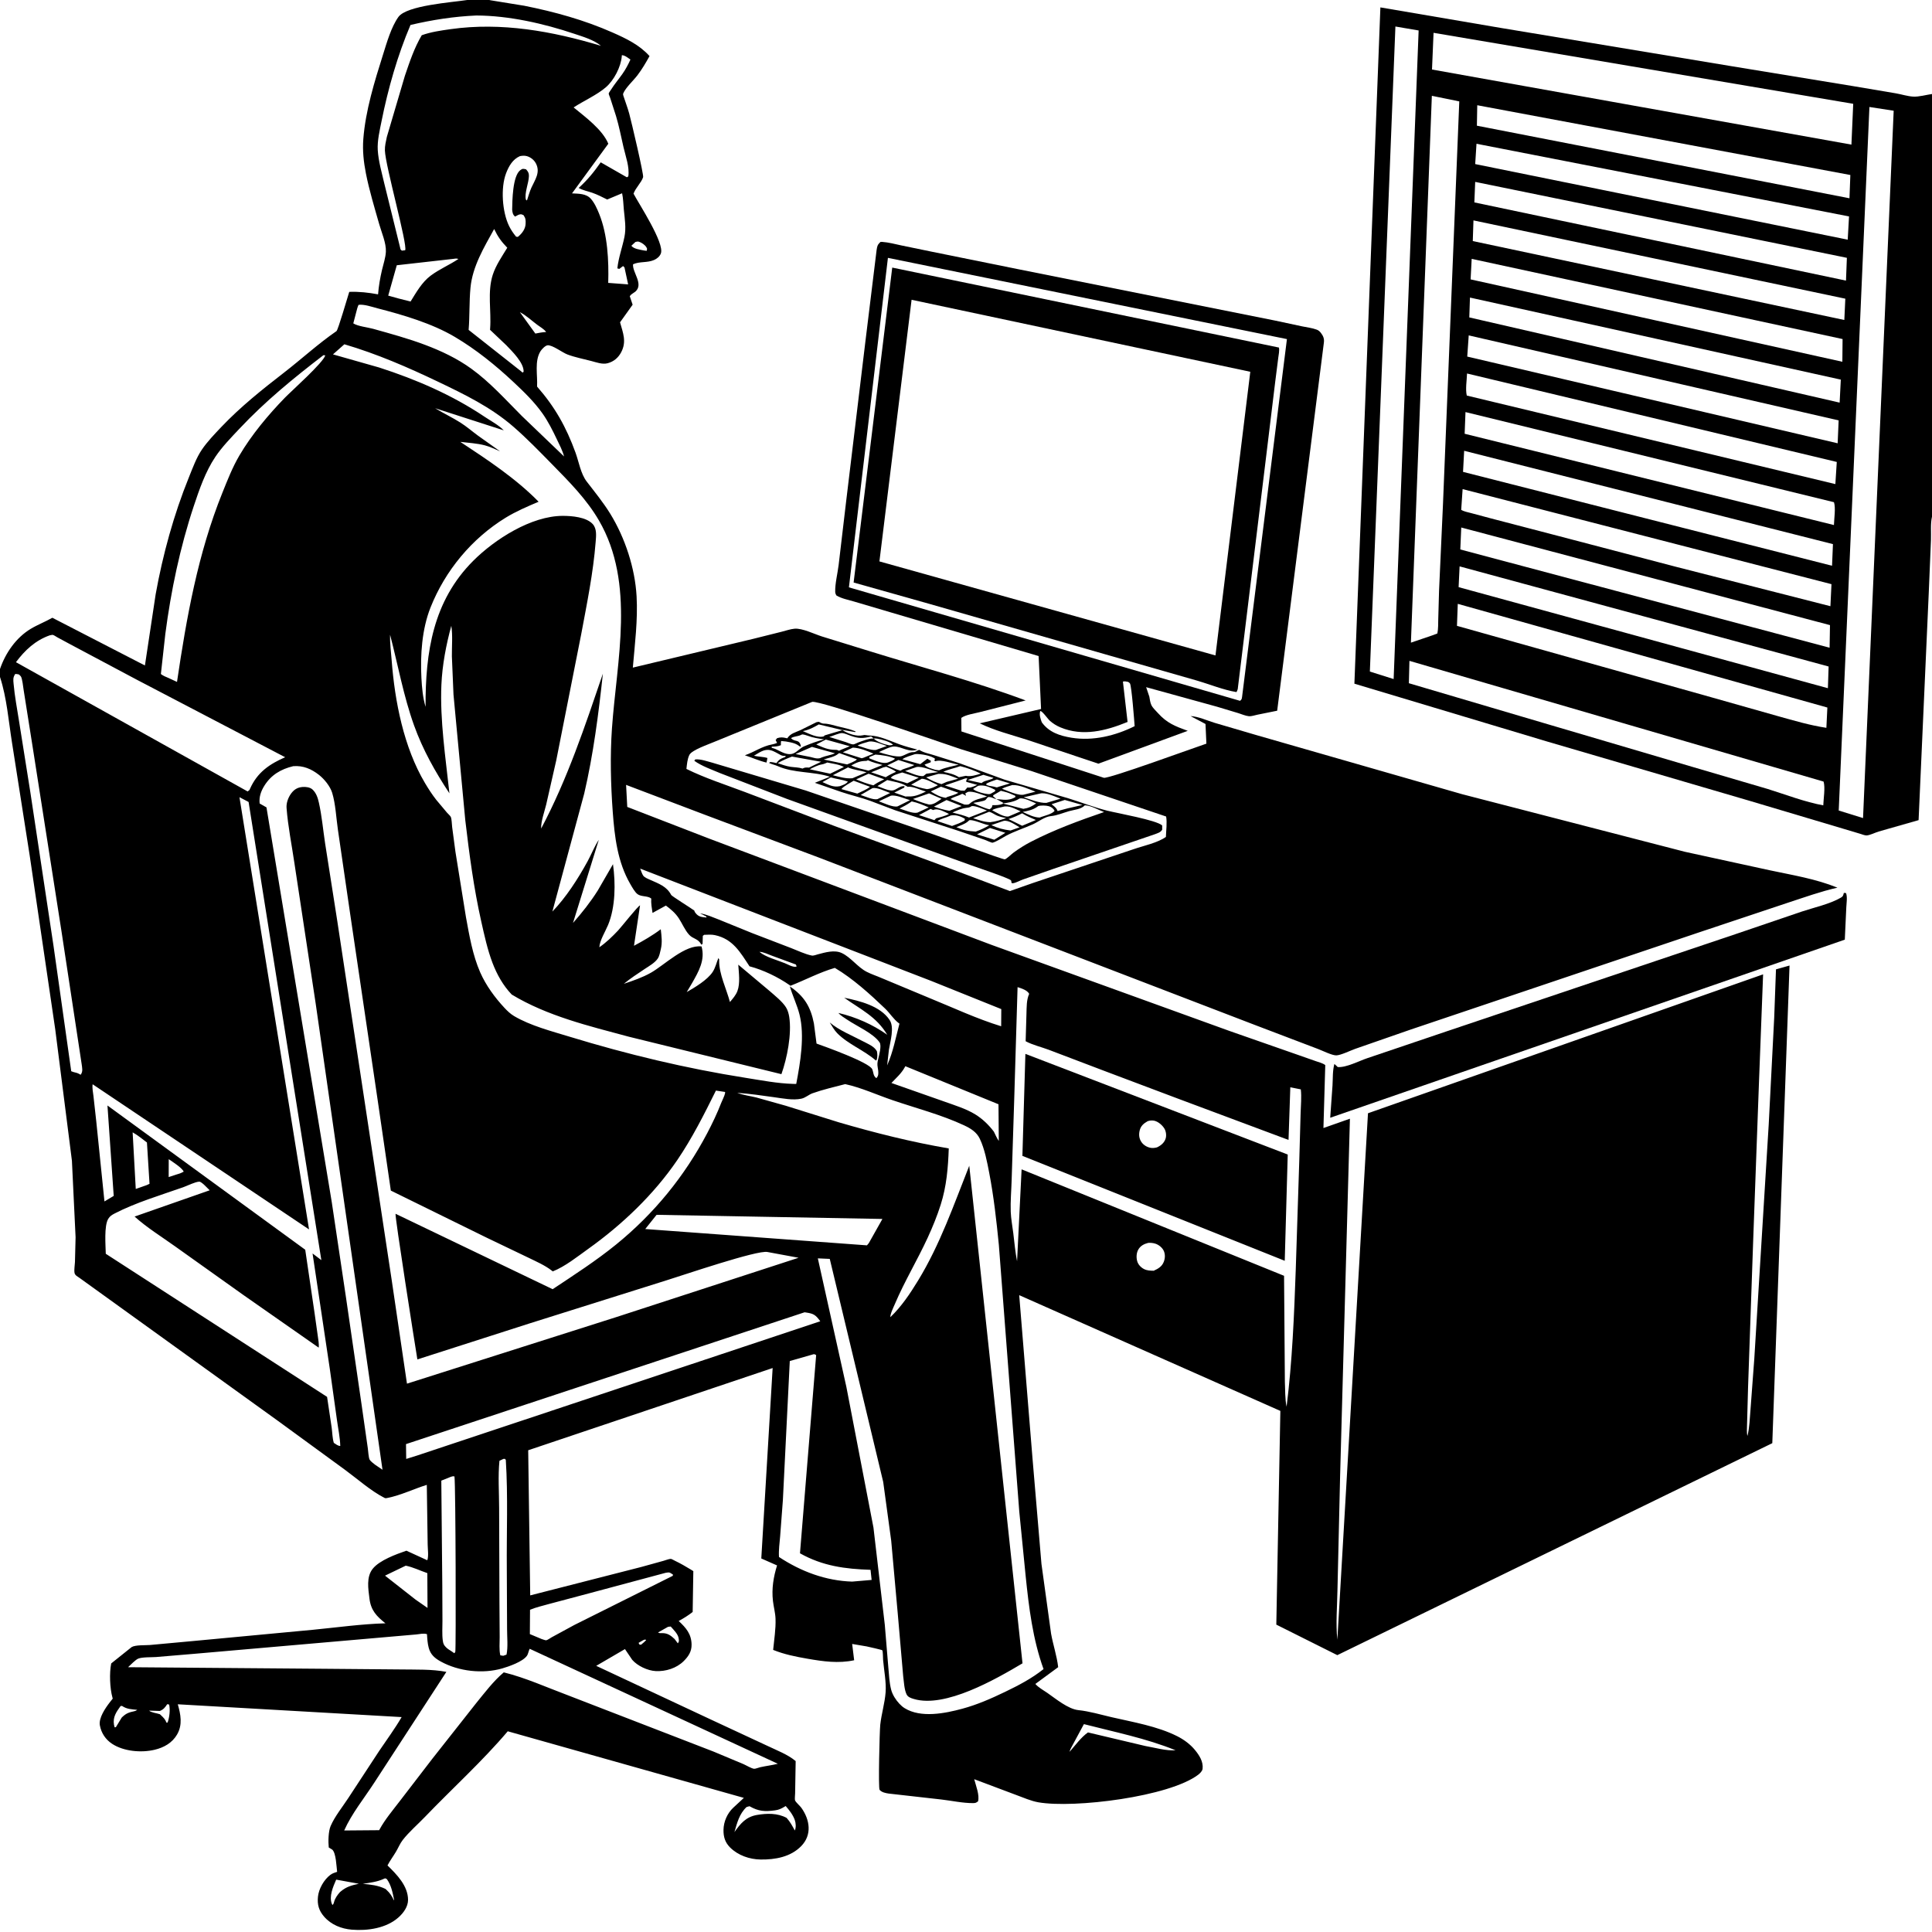
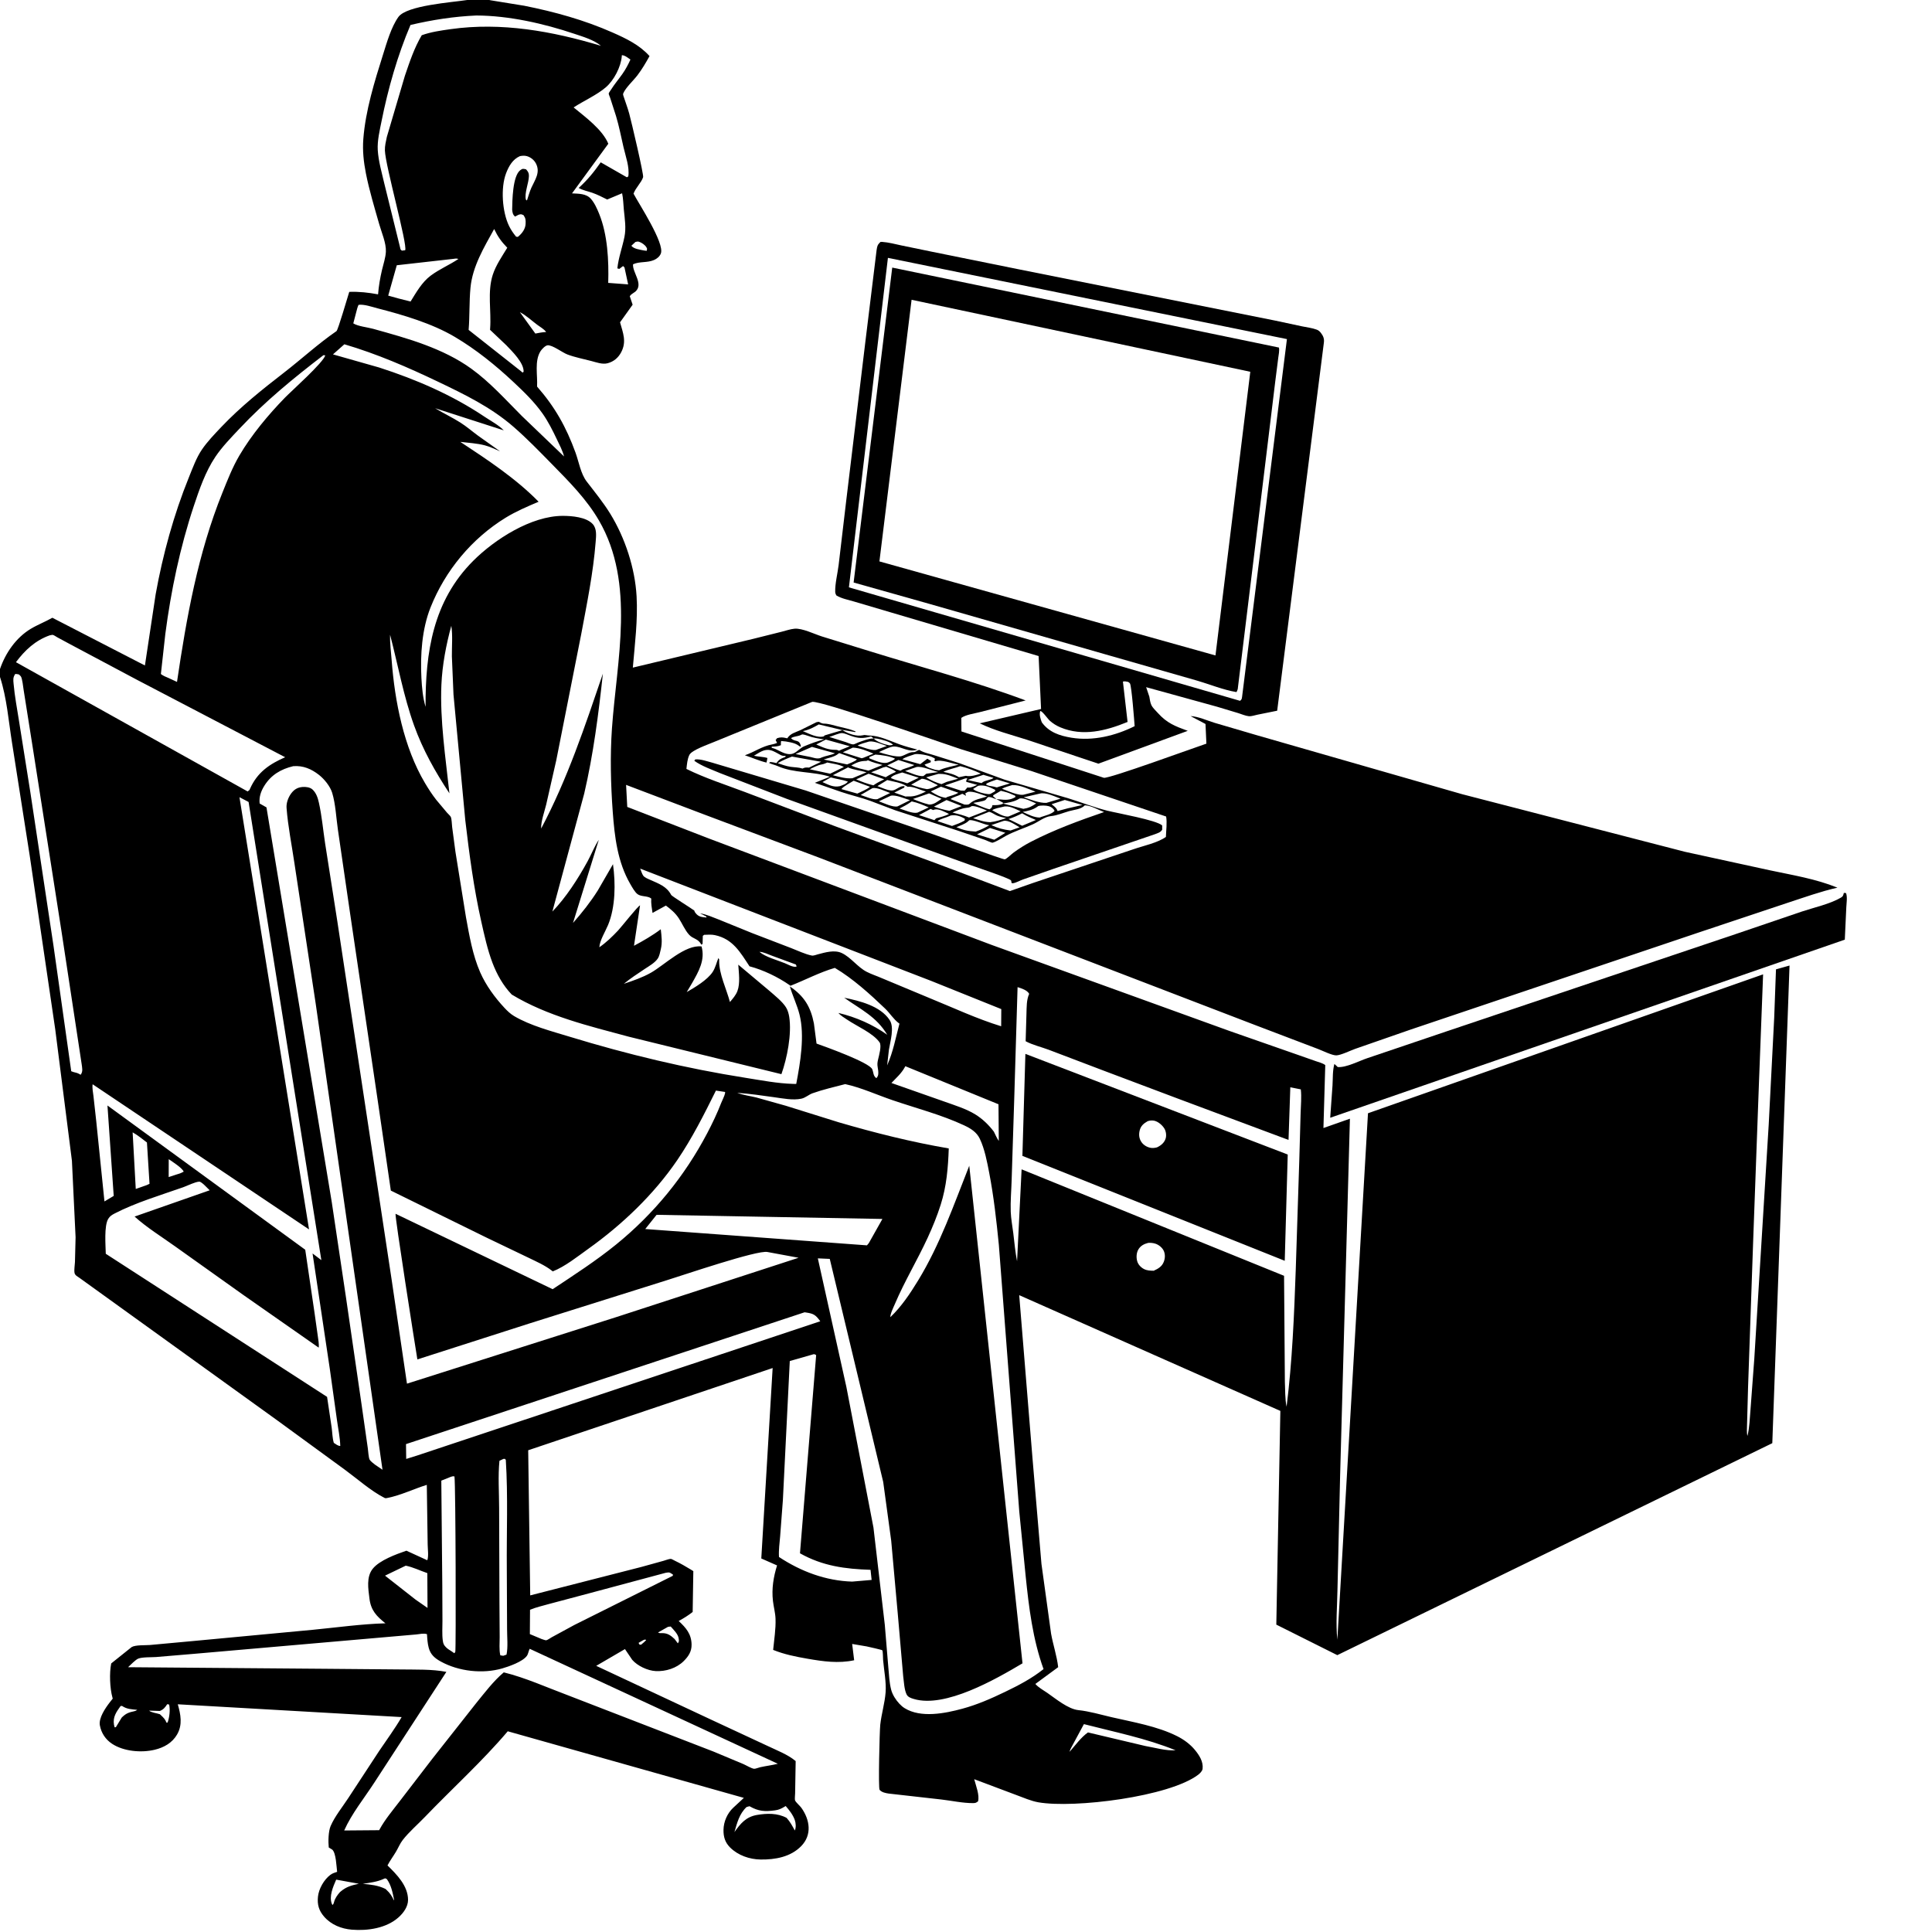
<svg xmlns="http://www.w3.org/2000/svg" version="1.1" style="display: block;" viewBox="0 0 2048 2048" width="1024" height="1024">
  <path transform="translate(0,0)" fill="rgb(255,255,255)" d="M 0 0 L 0 2048 L 2048 2048 L 2048 0 L 0 0 z" />
  <path transform="translate(0,0)" fill="rgb(0,0,0)" d="M 0 709.186 C 5.793 692.239 16.946 676.018 32.505 666.636 C 39.817 662.226 48.009 659.137 55.492 654.84 L 153.624 705.431 L 164.999 630 C 172.531 587.975 184.223 545.451 200.263 505.918 C 204.186 496.249 208.115 485.245 214.017 476.593 C 219.817 468.091 227.415 460.196 234.507 452.726 C 254.901 431.245 277.893 412.918 301.261 394.832 C 319.705 380.556 337.502 364.186 356.665 351.013 C 358.383 349.832 368.466 314.72 370.222 309.399 C 380.575 308.998 390.61 310.129 400.767 312.029 C 401.419 303.387 402.984 294.444 404.971 286 C 406.422 279.834 408.736 273.154 409.047 266.851 C 409.495 257.74 404.425 246.25 401.942 237.507 C 396.927 219.845 391.433 201.843 387.883 183.844 C 385.487 171.691 384.183 159.728 385.136 147.336 C 387.45 117.235 396.981 86.523 406.034 57.831 C 409.984 45.314 414.638 28.753 422.302 18.009 C 431.114 5.656 479.113 2.53 495.312 0 L 518.663 0 L 519.976 0.285 L 555.773 6.097 C 587.884 12.516 619.34 21.196 649.323 34.456 C 663.76 40.841 677.818 47.536 688.531 59.455 C 684.633 66.492 680.6 73.368 675.731 79.789 C 671.585 85.258 663.329 92.769 660.733 98.85 C 660.303 99.855 660.504 100.581 660.798 101.503 C 662.835 107.878 665.257 114.016 667.022 120.5 C 669.263 128.737 682.568 185.189 681.728 187.812 C 679.871 193.603 673.867 198.949 671.567 205.286 C 677.657 216.706 704.524 257.664 700.569 268.597 C 699.381 271.879 696.368 274.305 693.247 275.644 C 685.927 278.784 678.118 276.929 671.06 280.148 C 670.231 288.817 682.583 301.146 673.5 309.14 L 670.027 311.542 C 668.915 312.268 668.313 312.898 667.585 314 L 670.613 323 L 657.272 341.678 C 660.439 352.968 664.398 362.13 658.503 373.348 C 655.393 379.267 650.516 383.403 644 385.073 C 638.454 386.495 632.163 384.081 626.777 382.674 C 618.516 380.514 609.558 378.784 601.577 375.796 C 596.144 373.762 585.584 365.566 580.5 366.037 C 577.965 366.272 574.324 370.171 573.039 372.18 C 566.341 382.656 570.023 397.882 569.315 409.78 C 588.307 431.46 600.2 452.655 610.076 479.828 C 613.65 489.66 615.587 502.223 621.967 510.5 C 630.538 521.619 639.707 532.869 647.05 544.844 C 662.636 570.258 673.149 602.279 674.814 632.121 C 676.215 657.228 672.953 682.703 670.829 707.7 L 798.264 677.24 L 828.595 669.663 C 832.971 668.568 837.725 666.873 842.201 666.459 C 850.329 665.706 863.229 672.126 871.209 674.653 L 921.851 690.287 C 977.011 707.394 1033.11 722.293 1087.24 742.508 L 1038.7 754.868 C 1033.02 756.357 1023.69 757.61 1019.03 760.985 L 1019.16 775.352 L 1170.09 824.477 C 1174.78 825.905 1265.63 792.709 1278.83 788.294 L 1277.88 767.464 L 1262 759.059 C 1270.68 759.615 1279.17 763.666 1287.44 766.206 L 1331.92 779.263 L 1549.96 841.89 L 1786.08 902.932 L 1876.62 922.648 C 1900.83 927.803 1924.7 931.605 1947.76 940.949 C 1929.87 945.004 1912.5 951.298 1895.07 956.987 L 1801.59 988.182 L 1495.71 1091.26 L 1436.62 1111.81 C 1431.71 1113.55 1421.29 1118.63 1416.55 1118.74 C 1412.05 1118.84 1401.85 1113.73 1397.33 1112.03 L 1329.88 1086.37 L 867.757 908.945 L 745.729 863.123 L 663.683 832 L 664.923 855.383 L 752 889.054 L 1051.55 1001.78 L 1303.24 1092.83 L 1375.55 1118.11 L 1394.88 1124.89 C 1398.17 1126.06 1402.1 1126.92 1404.84 1129.05 L 1402.9 1195.75 L 1430.97 1185.88 L 1420.55 1565.42 L 1417.78 1684.95 C 1417.5 1702.43 1415.81 1720.83 1417.64 1738.17 L 1450.12 1180.1 L 1868.96 1032.85 L 1864.55 1148.31 L 1858.53 1312.61 L 1853.01 1470.8 L 1851.94 1510.28 C 1851.95 1513.65 1851.38 1519.04 1852.4 1522.1 C 1854.61 1512.9 1854.84 1503.37 1855.62 1493.96 L 1859.64 1440.14 L 1874.9 1192.27 L 1880.73 1078.76 L 1882.61 1027.56 L 1896.98 1023.51 L 1878.71 1529.83 L 1417.6 1754.52 L 1352.94 1722.17 L 1357.23 1495.62 L 1080.4 1372.92 L 1094.48 1545.72 L 1103.98 1657.79 L 1114.19 1731.77 C 1116.3 1743.53 1120.38 1755.53 1121.71 1767.27 L 1097.53 1785.05 C 1100.68 1788.79 1106.15 1791.74 1110.25 1794.57 C 1119.06 1800.67 1132.22 1811.69 1143.15 1812.81 C 1154.8 1814 1166.79 1817.61 1178.22 1820.26 C 1201.25 1825.58 1226.63 1829.79 1247.81 1840.41 C 1254.93 1843.98 1261.72 1848.96 1266.77 1855.14 C 1271.41 1860.82 1275.65 1867.43 1274.8 1874.97 C 1274.54 1877.33 1272.05 1879.83 1270.22 1881.23 C 1239.47 1904.66 1138.72 1917.09 1100.8 1910.53 C 1092.93 1909.17 1084.85 1905.55 1077.34 1902.8 L 1032.71 1886.02 C 1034.42 1892.64 1038.55 1902.89 1036.77 1909.5 C 1034.71 1911 1034.21 1911.34 1031.57 1911.37 C 1020.74 1911.47 1008.77 1908.79 997.886 1907.55 L 941.962 1901.24 C 938.652 1900.72 934.708 1899.99 932.411 1897.31 C 930.923 1895.58 932.356 1835.28 933.109 1828.32 C 934.352 1816.83 937.899 1805.5 938.78 1794 C 939.61 1783.17 937.041 1770.48 936.116 1759.52 C 935.963 1757.7 936.033 1750.65 935.259 1749.36 C 934.973 1748.89 920.434 1745.64 918.641 1745.25 L 903.328 1742.66 L 905.445 1759.94 C 888.727 1763.52 872.63 1761.2 856 1758.32 C 843.496 1756.15 831.396 1753.74 819.574 1748.97 C 820.604 1738.2 822.475 1726.79 822.091 1715.97 C 821.864 1709.57 820.065 1703.34 819.345 1697 C 817.877 1684.07 819.879 1671.72 823.711 1659.42 L 807.003 1652.05 L 819.031 1450.17 L 559.91 1537.33 L 562.045 1691.18 L 679.836 1661.04 L 703.272 1654.55 C 705.25 1654.02 709.235 1652.43 711.153 1652.47 C 711.853 1652.49 714.586 1654.05 715.35 1654.42 C 721.194 1657.22 726.938 1660.51 732.467 1663.89 L 734.955 1665.47 L 734.256 1708.76 C 729.494 1712.48 724.758 1715.45 719.441 1718.31 C 727.194 1725.57 732.874 1732 733.104 1743.21 C 733.255 1750.52 729.909 1755.68 724.867 1760.73 C 717.225 1768.38 705.698 1771.99 695 1771.41 C 686.472 1770.95 675.804 1765.96 670.188 1759.5 L 662.487 1748.1 L 632.009 1765.87 L 753.281 1822.65 L 813.337 1850.6 C 823.252 1855.38 834.991 1859.73 843.442 1866.82 L 842.862 1900.99 C 842.843 1902.56 842.299 1907.35 842.78 1908.48 C 843.703 1910.65 847.96 1914.2 849.511 1916.39 C 858.521 1929.08 860.985 1945 849.303 1956.97 C 838.036 1968.51 821.685 1971.36 806.279 1971.16 C 794.596 1971.01 782.396 1966.8 773.989 1958.46 C 768.578 1953.08 766.809 1947.08 766.942 1939.64 C 767.096 1930.97 770.991 1922.1 777.341 1916.2 L 788.536 1905.83 L 538.247 1835.23 C 511.193 1867.14 479.283 1895.98 450.265 1926.21 C 442.643 1934.14 433.667 1941.82 426.925 1950.45 C 424.008 1954.19 422.173 1958.84 419.753 1962.9 C 416.82 1967.83 413.4 1972.33 410.756 1977.45 C 420.556 1986.99 432.582 1999.13 432.547 2013.99 C 432.529 2021.24 427.621 2027.88 422.437 2032.5 C 409.474 2044.04 389.71 2046.92 372.952 2045.54 C 361.862 2044.63 350.981 2040.28 343.564 2031.71 C 337.973 2025.26 336.196 2018.95 337.049 2010.57 C 337.902 2002.19 343.461 1992.43 350.259 1987.37 C 352.351 1985.81 354.913 1985.01 357.368 1984.22 C 356.634 1978.61 356.283 1964.44 352.251 1960.72 L 348.5 1958.41 C 347.832 1952.31 348.047 1941.31 350.461 1935.71 C 354.865 1925.48 363.044 1915.44 369.156 1906.09 L 401.986 1856 C 409.995 1844.1 418.537 1832.61 425.747 1820.19 L 188.466 1806.61 C 191.528 1817.36 193.695 1828.3 187.735 1838.6 C 182.553 1847.56 173.794 1852.45 164 1854.8 C 149.816 1858.21 131.118 1856.6 118.795 1848.49 C 111.875 1843.94 107.276 1836.98 105.844 1828.83 C 104.497 1821.17 111.643 1810.73 116.047 1804.98 L 119.514 1800.58 L 119.193 1799.47 C 116.442 1789.55 115.803 1773.45 117.898 1763.3 L 139.587 1745.95 C 143.69 1743.57 153.881 1744.16 158.897 1743.77 L 204.34 1739.59 L 331.992 1727.61 C 357.244 1725.16 383.249 1721.48 408.575 1720.78 C 399.207 1713.34 393.183 1707.09 391.656 1694.68 C 390.368 1684.22 388.115 1671.67 395.141 1662.91 C 402.375 1653.9 419.985 1647.55 430.826 1643.8 L 452.916 1653.94 C 454.58 1650.1 453.374 1641.49 453.344 1637.17 L 452.43 1574.02 C 438.794 1578.23 424.945 1585.04 411.03 1587.81 C 409.575 1588.1 408.772 1588.45 407.401 1587.74 C 392.878 1580.22 379.067 1567.9 365.851 1558.17 L 294.921 1506.39 L 84.342 1354.66 C 82.264 1353.14 79.492 1351.99 79 1349.3 C 78.421 1346.14 79.316 1341.17 79.46 1337.79 L 80.121 1311.54 L 76.241 1230.43 L 58.567 1091.25 L 31.583 907.562 L 12.717 787.149 C 9.09 764.292 7.179 739.601 0 717.61 L 0 709.186 z M 551.124 330.931 L 567.491 353.58 C 571.288 352.887 575.06 352.077 578.927 351.948 L 579.974 352.75 L 578.927 351.948 C 576.73 348.841 572.636 346.619 569.578 344.352 C 563.634 339.944 557.693 334.26 551.124 330.931 L 550.213 330.025 L 551.124 330.931 z M 597.922 483.852 L 598.756 484.928 L 597.922 483.852 C 596.283 477.486 593.02 471.416 590.203 465.495 C 585.775 456.188 580.996 446.649 575.022 438.225 C 566.215 425.807 555.28 415.259 544.22 404.895 C 525.205 387.079 504.507 370.373 482.041 357.084 C 457.792 342.741 427.373 333.854 400.25 326.844 C 394.693 325.407 385.732 322.267 380.051 323.16 C 379.541 324.425 379.001 325.643 378.657 326.966 L 374.508 342.783 C 379.424 345.94 389.681 346.921 395.57 348.572 C 414.016 353.742 432.638 358.798 450.578 365.555 C 467.921 372.087 484.611 379.983 499.663 390.875 C 519.494 405.223 535.907 423.643 553.127 440.904 L 597.922 483.852 z M 987.288 1039.88 L 678.615 920.769 C 679.519 922.874 680.506 926.297 681.772 928.119 C 683.277 930.286 686.921 931.624 689.226 932.66 C 698.16 936.673 706.681 939.498 711.517 948.712 C 712.201 950.015 732.225 962.42 736 965.26 C 736.522 966.902 736.211 966.359 737.409 967.937 C 740.527 972.043 744.217 972.204 748.995 972.602 L 748.646 971.5 L 742.055 968.162 C 748.755 969.23 755.511 972.292 761.846 974.714 L 797.248 989.11 L 838.711 1005.03 C 845.511 1007.63 853.449 1011.54 860.493 1012.91 C 862.371 1013.28 865.166 1012.11 866.986 1011.63 C 874.761 1009.57 884.564 1006.62 892.32 1010.27 C 902.026 1014.84 908.992 1025.12 918.584 1030.09 C 923.667 1032.73 929.567 1034.6 934.849 1036.93 L 985.034 1057.86 C 1010.15 1068.08 1035.35 1079.93 1061.28 1087.88 L 1061.4 1069.68 L 987.288 1039.88 z M 805.031 1009 C 811.577 1014.61 823.827 1017.68 832 1021.05 C 835.089 1022.33 840.042 1025.18 843.351 1024.8 L 844.495 1024.49 L 843.653 1022.41 L 818 1012.99 C 814.128 1011.55 809.184 1009.07 805.031 1009 L 804.005 1008.24 L 805.031 1009 z M 504.879 16.433 C 481.165 17.468 458.25 21.038 435.138 26.453 C 421.429 58.609 411.309 94.154 404.453 128.469 C 402.504 138.221 399.831 149.152 400.443 159.157 C 401.158 170.845 404.678 182.83 407.305 194.234 L 424.641 264.5 L 426 265.681 L 429.5 265.289 C 432.254 259.608 408.57 176.046 408.007 159.5 C 407.844 154.714 409.079 149.787 410.073 145.124 L 429.197 80.352 C 434.217 65.639 439.107 50.805 447.068 37.355 C 456.662 33.86 467.551 32.331 477.656 30.904 C 531.552 23.295 585.478 33.058 637.058 48.569 C 629.63 42.284 618.138 38.958 609 35.887 C 576.433 24.941 539.353 16.528 504.879 16.433 z M 636.51 48.5 L 638.49 48.5 L 636.51 48.5 z M 659.196 58.5 L 659.114 59.654 C 658.202 70.886 650.853 85.1 642.255 92.5 C 632.725 100.703 618.722 106.891 608.059 113.875 C 620.346 123.976 638.637 137.335 644.831 152.379 L 606.365 204.989 C 613.353 205.392 621.283 205.063 626.324 210.709 C 630.223 215.075 632.95 221.287 635.137 226.683 C 644.136 248.883 645.424 276.153 644.738 299.873 L 665.853 301.463 L 661.983 283.5 L 660.483 282.005 L 656.5 285.053 L 654.422 284.5 C 655.627 273.074 659.637 262.403 661.926 251.203 C 663.906 241.515 662.249 232.093 661.308 222.382 C 660.738 216.499 660.691 210.681 659.462 204.87 L 643.64 211.496 C 638.454 208.938 633.249 206.2 627.77 204.32 C 623.161 202.737 617.616 201.687 613.428 199.222 C 622.746 190.804 629.618 182.369 636.788 172.073 L 664.5 187.941 L 666.037 187 C 667.471 177.038 663.172 165.739 660.938 156 C 658.415 145.005 656.284 133.947 653.045 123.126 L 646.847 103.883 C 646.618 103.199 645.158 99.753 645.241 99.105 C 645.33 98.411 647.214 95.826 647.66 95.116 C 651.303 89.322 655.744 84.082 659.693 78.5 C 663.115 73.663 665.854 68.523 668.285 63.132 C 665.43 61.256 662.622 58.644 659.196 58.5 z M 551.163 165.5 C 543.46 168.866 539.35 176.108 536.457 183.688 C 530.566 199.118 532.359 224.567 539.577 239.458 C 541.595 243.621 544.147 247.348 547.103 250.903 C 549.291 251.069 548.548 251.454 549.824 250.365 C 553.583 247.158 556.87 242.634 557.143 237.5 C 557.363 233.366 557.289 231.503 554.995 228.105 C 552.526 226.997 552.183 226.792 549.5 227.739 L 546 229.581 C 543.51 227.504 543.286 225.453 542.906 222.249 C 543.084 212.915 543.307 186.665 551.5 180.395 C 554.026 178.463 554.787 178.885 557.653 179.5 C 559.683 181.831 560.732 183.263 560.68 186.5 C 560.559 194.046 555.626 204.86 557.5 211.741 L 558.604 212.5 C 560.123 208.073 561.347 203.27 563.274 199.019 C 567.104 190.572 573.1 182.788 568.063 173.196 C 566.112 169.479 562.435 166.598 558.413 165.488 C 556.086 164.846 553.512 165.046 551.163 165.5 z M 523.826 242.769 C 513.028 262.344 500.89 282.362 498.722 305.059 C 497.305 319.889 497.989 334.836 496.768 349.711 L 551.986 393.277 L 554 394.986 L 555.058 394 C 555.293 384.441 543.082 372.672 536.732 365.996 L 519.445 349.598 L 519.544 348.471 C 520.987 329.662 516.44 309.596 522.371 291.235 C 525.624 281.165 532.291 271.572 537.73 262.608 C 531.473 256.181 527.714 250.912 523.826 242.769 z M 673.569 256.5 L 669.277 260.5 C 671.816 263.962 678.41 264.609 682.5 265.49 L 685.5 265.896 C 685.889 263.931 686.292 263.926 685.175 262.069 C 683.671 259.568 680.137 257.111 677.359 256.266 C 675.989 255.849 674.888 256.136 673.569 256.5 z M 480.992 274.364 L 420.607 281.171 L 411.517 313.368 L 422.753 316.477 L 435.215 319.633 C 441.23 309.979 447.185 299.252 456.429 292.286 C 465.566 285.402 476.461 280.877 485.956 274.5 C 483.79 273.912 483.132 274.006 480.992 274.364 z M 365.048 364.947 L 352.968 375.662 L 401.911 389.568 C 441.194 402.249 479.276 418.689 513.627 441.746 C 519.951 445.991 528.886 450.766 534.033 456.208 L 461.271 432.732 C 470.047 438.129 479.481 442.5 488.141 448.017 C 494.717 452.207 500.701 457.428 507 462.029 L 530.113 478.433 C 524.904 476.179 519.508 473.548 514.014 472.099 C 505.725 469.913 496.51 469.427 487.976 468.406 C 516.7 487.349 546.732 507.129 570.943 531.852 C 559.074 536.924 547.014 542.032 535.994 548.8 C 500.091 570.854 471.901 604.859 456.378 643.944 C 447.265 666.89 445.426 694.279 446.72 718.742 C 447.255 728.856 448.208 739.55 451.11 749.262 C 450.879 691.373 458.972 637.141 501.65 594.473 C 524.524 571.605 563.212 546.827 596.634 546.839 C 606.152 546.842 621.341 548.075 628.191 555.401 C 632.916 560.453 631.915 568.186 631.42 574.497 C 628.849 607.267 622.189 639.722 616.162 671.987 L 589.661 805.967 L 578.993 852.856 C 577.241 860.146 573.269 870.959 573.658 878.296 C 601.478 825.845 619.978 770.137 639.074 714.133 C 634.547 756.419 628.955 799.845 619.294 841.248 L 585.535 966.297 C 600.013 951.322 612.739 931.492 622.761 913.212 C 626.899 905.665 630.007 897.412 634.755 890.235 L 607.404 978.378 C 617.022 967.446 625.86 956.323 633.659 943.981 L 649.788 916.076 C 652.624 936.283 652.474 961.422 644.588 980.5 C 641.806 987.231 635.611 997.107 635.345 1004.14 C 642.761 998.968 649.059 992.863 655.239 986.305 C 658.827 982.498 676.163 960.408 678.472 959.724 L 672.059 1002.55 C 681.601 997.451 691.846 991.593 700.439 985.036 C 701.283 992.437 702.22 999.041 700.451 1006.37 C 699.685 1009.54 699.06 1013.38 697.242 1016.11 C 694.234 1020.62 687.981 1024.12 683.528 1027.08 C 675.937 1032.12 668.339 1037.09 661.293 1042.88 C 671.044 1039.62 680.991 1036.22 689.975 1031.14 C 704.354 1023 726.171 1001.09 743.678 1003.28 C 747.688 1017.69 740.607 1029.8 733.736 1041.92 L 727.966 1051.65 C 736.676 1046.62 749.867 1038.81 755.451 1030.31 C 758.263 1026.02 759.587 1020.34 761.5 1015.6 C 762.658 1017.44 762.376 1016.41 762.341 1018.42 C 762.098 1032.28 770.148 1048.53 773.768 1062.18 C 776.77 1058.61 780.059 1054.93 781.707 1050.5 C 784.791 1042.21 783.16 1031.23 782.596 1022.59 L 815.913 1050.58 C 821.446 1055.45 829.3 1061.63 833.178 1067.82 C 835.025 1070.77 836.099 1074.57 836.621 1077.99 C 839.385 1096.11 834.436 1121.49 828.334 1138.66 L 666.438 1098.92 C 624.183 1087.55 580.251 1077.09 542.481 1054.28 C 533.353 1044.8 526.717 1032.92 522.048 1020.64 C 516.701 1006.57 513.446 991.468 510.148 976.793 C 502.159 941.246 497.517 905.754 493.234 869.614 L 480.724 736.287 L 479.008 695.74 C 478.894 685.369 480.014 673.468 478.409 663.358 C 472.906 683.443 468.806 705.029 467.9 725.858 C 466.259 763.581 472.386 803.449 476.416 840.98 C 461.358 818.153 448.215 794.855 438.934 769.008 C 427.73 737.805 421.856 704.859 413.503 672.834 C 413.237 681.879 414.497 690.936 415.179 699.949 C 418.469 743.432 428.026 792.323 450.542 830.138 C 454.179 836.247 458.095 842.341 462.5 847.927 L 473.957 861.584 C 474.909 862.689 477.437 864.873 477.92 866.108 C 478.941 868.722 478.908 873.741 479.285 876.634 L 482.789 902.985 L 493.914 972.079 C 497.491 991.648 501.015 1012.5 509.055 1030.79 C 515.112 1044.56 524.549 1057.43 534.773 1068.39 C 537.807 1071.64 541.08 1074.78 544.927 1077.06 C 562.229 1087.3 584.568 1093.07 603.805 1098.95 C 664.739 1117.57 727.357 1132.62 790.312 1142.53 C 806.849 1145.13 823.989 1148.51 840.737 1148.97 L 844.036 1149.03 C 848.362 1126.36 853.186 1098.09 847.518 1075.45 C 844.958 1065.22 840.197 1055.74 837.276 1045.63 C 852.423 1055.94 859.323 1067.13 862.782 1084.91 L 865.561 1106.23 C 874.257 1109.33 921.716 1126.27 924.637 1133.49 C 926.113 1137.13 925.549 1140.59 929 1142.89 C 931.236 1140.4 931.187 1138.39 930.942 1135 L 930.397 1131.44 C 929.844 1128.1 930.068 1126.22 930.82 1123 C 931.751 1119.01 934.788 1108.43 932.402 1104.99 C 925.557 1095.14 908.007 1087.72 897.804 1080.75 C 894.718 1078.64 891.142 1076.67 888.756 1073.76 C 907.379 1078.19 924.889 1085.88 940.522 1096.91 C 928.957 1077.57 912.481 1070.13 894.872 1057.63 C 911.152 1060.94 933.165 1066.27 943.066 1081.29 C 948.276 1089.2 943.728 1103.84 942.319 1112.59 L 940.4 1129.39 C 946.831 1114.8 949.409 1100.35 953.462 1085.09 L 952.748 1084.59 C 947.309 1080.58 943.307 1073.98 938.314 1069.19 C 922.358 1053.9 904.034 1037.28 884.959 1026 C 868.888 1030.64 853.576 1038.84 837.968 1044.94 L 836.809 1044.13 C 824.52 1035.6 809.048 1028.17 794.512 1024.33 C 784.616 1009.33 776.88 995.33 757.781 991.264 C 754.19 990.499 750.157 990.83 746.5 990.939 L 745.016 992 L 744.765 1000.5 L 743.5 1001.44 L 743.016 1000.59 C 739.59 994.779 734.589 995.34 730.502 990.883 C 725.938 985.905 723.215 978.973 719.5 973.342 C 715.887 967.865 711.088 963.822 705.878 959.944 L 691.699 967.725 C 690.961 962.657 689.991 957.634 690.366 952.5 C 686.807 949.42 679.831 950.804 675.841 947.857 C 672.96 945.73 669.961 940.267 668.127 937.104 C 654.602 913.783 651.476 886.97 649.528 860.506 C 647.412 831.749 646.665 801.175 648.678 772.375 C 653.737 699.978 673.706 618.649 634.948 551.789 C 621.818 529.137 603.232 510.529 585.054 491.99 C 571.78 478.452 558.435 464.672 544.11 452.239 C 520.355 431.622 492.557 418.122 464.431 404.683 C 432.06 389.215 399.542 375.121 365.048 364.947 z M 342.866 376.5 C 310.973 400.985 281.399 425.127 253.74 454.525 C 244.995 463.82 235.435 473.629 228.304 484.239 C 217.808 499.854 211.29 518.789 205.392 536.531 C 190.834 580.326 181.212 626.308 175.248 672.045 L 170.542 714.5 C 173.018 716.451 175.823 717.504 178.698 718.724 L 187.635 722.857 C 197.749 654.483 209.769 586.749 235.733 522.359 C 241.135 508.961 246.373 495.457 253.696 482.959 C 266.505 461.097 284.42 439.646 302.116 421.473 C 308.967 414.438 342.991 384.122 344.805 376.688 L 342.866 376.5 z M 52.664 673.5 C 37.532 678.841 26.398 689.21 16.911 701.951 L 262.5 838.962 L 264.5 837.372 L 265.022 836.16 C 272.623 818.89 285.521 809.979 302.291 802.698 L 145.102 720.567 L 74.273 682.878 L 60.837 675.639 C 59.937 675.151 56.925 673.092 56.003 673.017 C 54.882 672.926 53.777 673.339 52.664 673.5 z M 16.102 714.5 C 13.595 718.303 14.045 720.619 14.426 724.995 C 15.56 738.033 18.132 751.16 20.131 764.102 L 32.04 838.978 L 56.686 1002.38 L 75.5 1135.53 C 77.034 1136.22 78.431 1136.6 80.055 1136.97 C 82.221 1137.47 83.619 1138.13 85.5 1139.29 C 88.216 1135.77 87.031 1131.82 86.486 1127.5 L 65.147 986.982 L 34.576 791.545 L 25.085 731.579 C 24.524 728.406 23.724 719.391 22.103 717 C 21.551 716.186 20.701 715.621 20 714.931 C 18.735 714.726 17.377 714.338 16.102 714.5 z M 860.938 744.017 L 756.616 786.628 C 750.745 789.174 733.32 795.075 730.783 800.221 C 728.531 804.789 728.239 810.105 727.629 815.099 C 747.502 824.915 769.107 831.804 789.832 839.644 L 885.395 875.897 L 990.611 914.5 L 1070.53 944.578 L 1095.16 935.928 L 1201.56 900.203 C 1211.89 896.615 1227.21 893.451 1235.91 887.16 C 1236.12 880.435 1237.3 872.088 1236.15 865.544 L 1093.13 817.264 L 1017.86 793.926 C 999.969 788.032 869.77 742.343 860.938 744.017 z M 310.816 812.178 C 297.785 815.325 287.411 821.387 280.208 832.947 C 276.592 838.75 274.443 844.92 275.255 851.764 L 282.473 855.864 L 351.661 1274.14 L 366.836 1375.86 L 383.318 1489.13 L 389.899 1535.22 C 390.306 1537.89 390.659 1545.32 391.888 1547.4 C 392.801 1548.95 395.973 1551.4 397.5 1552.59 L 405.47 1558 L 334.619 1063.68 L 312.143 915.288 C 309.325 895.919 305.244 875.984 303.765 856.5 C 303.353 851.07 305.587 845.14 308.841 840.842 C 311.917 836.78 315.544 834.676 320.578 834.242 C 324.057 833.943 328.622 834.47 331.244 836.885 C 335.251 840.576 336.905 845.813 338.064 851 C 341.168 864.899 342.454 879.55 344.579 893.658 L 357.529 976.278 L 415.12 1356.27 L 431.406 1466.74 L 653.784 1396.02 L 846.527 1333.28 L 813.577 1327.18 C 803.036 1324.79 723.882 1351.86 707 1357.05 L 561 1402.99 L 442.432 1441.04 C 440.075 1426.86 418.344 1288.76 419.31 1286.66 L 585.826 1366.61 C 608.693 1351.41 631.789 1336.55 653.126 1319.22 C 693.28 1286.59 725.664 1246.9 749.714 1201.16 C 755.167 1190.78 760.244 1180.1 764.495 1169.18 C 765.763 1165.93 768.019 1161.91 768.679 1158.54 L 768.577 1157.51 L 758.906 1156.07 C 746.49 1181.14 733.689 1206.6 717.921 1229.75 C 693.124 1266.15 659.533 1298.15 623.765 1323.7 C 612.241 1331.93 599.095 1342.54 585.942 1347.74 L 585.027 1346.99 C 577.591 1341.16 568.169 1337.16 559.705 1333 L 515.634 1311.87 L 414.304 1262.07 L 400.387 1166.5 L 371.176 968.689 L 358.166 879.309 C 356.37 866.946 355.733 852.265 352.12 840.42 C 350.028 833.56 343.823 825.893 338.169 821.452 C 329.985 815.025 321.258 811.356 310.816 812.178 z M 253.834 845.051 L 327.589 1303.23 L 98.2 1149.37 C 97.563 1153.28 98.632 1157.93 99.068 1161.86 L 102.026 1188.5 L 110.73 1273.57 L 120.54 1267.72 L 113.914 1171.87 L 323.56 1324.76 L 333.322 1391 L 336.894 1416.34 C 337.344 1420.18 338.36 1424.77 337.826 1428.55 L 258.109 1372.83 L 185.739 1321.29 C 171.461 1311.08 155.693 1301.34 142.671 1289.6 L 222.251 1261.76 C 220.143 1259.79 213.758 1252.52 211.204 1252.61 C 206.853 1252.76 198.61 1256.97 194.114 1258.55 C 170.347 1266.92 143.84 1274.79 121.474 1286.37 C 118.557 1287.89 116.489 1289.16 114.756 1292 C 110.202 1299.48 111.952 1320.01 112.124 1329.05 L 346.712 1480.74 L 351.576 1513.27 C 352.29 1518.51 352.32 1524.47 353.867 1529.5 C 356.079 1530.88 358.073 1532.72 360.7 1532.8 C 360.464 1523.77 358.412 1514.32 357.197 1505.35 L 349.619 1451.11 L 331.325 1328.73 L 340.639 1335.78 L 263.515 850.122 L 253.834 845.051 z M 1078.67 1046.41 L 1075.15 1164.2 L 1072.39 1250.78 C 1072.08 1261.97 1071 1273.37 1071.42 1284.54 C 1071.7 1291.98 1073.2 1299.76 1074.12 1307.17 C 1075.35 1317.15 1076.19 1327.12 1078.13 1337 L 1082.94 1239.56 L 1361.16 1352.4 L 1362.02 1464.93 C 1362.45 1473.41 1362.07 1482.92 1363.84 1491.19 C 1369.87 1442.89 1371.82 1394.5 1373.55 1345.88 L 1377.31 1229.63 L 1378.71 1179.93 C 1378.92 1171.78 1379.86 1162.87 1378.91 1154.78 L 1367.79 1152.57 L 1365.89 1208.37 L 1249.15 1164.77 L 1171.08 1135.37 L 1111.58 1112.76 C 1103.9 1109.88 1094.33 1107.61 1087.23 1103.74 L 1088.09 1074.5 C 1088.34 1067.5 1088.05 1059.99 1090.97 1053.5 C 1088.89 1049.59 1082.83 1047.71 1078.67 1046.41 z M 959.694 1130.22 L 959.027 1131.46 C 955.409 1138.02 950.034 1142.62 944.95 1148 L 1001.26 1167.79 C 1012.01 1171.67 1024.08 1175.28 1033.84 1181.31 C 1041.58 1186.09 1048.06 1192.38 1053.54 1199.6 C 1055.18 1202.85 1056.66 1206.5 1058.76 1209.45 L 1058.44 1170.57 L 959.694 1130.22 z M 895.934 1149.21 C 884.511 1152.19 872.543 1154.92 861.418 1158.87 C 857.173 1160.37 853.856 1163.73 849.439 1164.66 C 840.519 1166.54 829.908 1164.39 820.995 1163.15 C 807.913 1161.34 794.677 1159.34 781.5 1158.46 C 787.926 1160.91 795.006 1161.73 801.694 1163.37 L 832.89 1172.12 L 888.973 1189.64 C 927.119 1200.82 966.534 1210.7 1005.72 1217.38 C 1005.02 1237.86 1003.41 1257.44 997.162 1277.09 C 993.364 1289.04 988.588 1300.75 983.339 1312.13 C 972.402 1335.85 958.72 1358.45 948.54 1382.46 C 947.148 1385.74 943.604 1392.87 943.813 1396.25 C 955.627 1384.96 964.74 1371.28 973.229 1357.37 C 996.525 1319.22 1011.07 1277.1 1027.46 1235.74 L 1083.9 1763.2 C 1055.65 1779.96 1001.8 1811.05 968.5 1800.93 C 965.47 1800.01 962.385 1799.01 960.949 1796 C 958.518 1790.9 958.17 1782.43 957.417 1776.88 L 951.726 1711.25 L 944.702 1633.09 L 936.24 1570.95 L 879.587 1334.48 L 866.939 1333.92 L 897.216 1470.3 L 925.907 1619.33 L 937.916 1722.27 L 941.626 1767.02 C 942.355 1774.83 942.69 1783.57 944.662 1791.16 C 946.034 1796.45 949.599 1802.01 953.296 1805.95 C 954.113 1806.83 955.145 1807.82 956.055 1808.6 C 957.082 1809.48 957.815 1810.02 958.955 1810.73 C 976.153 1821.4 1001.81 1816.28 1020.15 1811.3 C 1035.84 1807.05 1050.47 1800.64 1065.08 1793.61 C 1079.6 1786.63 1093.52 1779.39 1106.2 1769.31 C 1094.76 1737.75 1090.62 1703.71 1087.22 1670.45 L 1080.48 1602.45 L 1058.81 1319.5 C 1056.29 1294.09 1053.46 1268.5 1048.63 1243.41 C 1046.37 1231.63 1043.82 1218.08 1038.66 1207.18 C 1035.23 1199.96 1028.89 1196.15 1021.92 1192.88 C 997.991 1181.69 970.979 1174.73 945.978 1166.19 C 929.704 1160.63 912.647 1152.8 895.934 1149.21 z M 140.606 1200.33 L 143.914 1260.35 L 155.5 1256.28 L 158.5 1254.88 L 155.767 1211.09 C 150.848 1207.33 146.02 1203.37 140.606 1200.33 z M 178.86 1228.76 L 178.802 1247.75 L 191.714 1243.5 L 194.784 1241.97 C 192.53 1237.57 183.121 1231.75 178.86 1228.76 z M 696 1287.76 L 684.001 1302.82 L 919 1320.12 C 920.212 1318.81 921.107 1317.75 921.89 1316.14 L 935.399 1292.14 L 696 1287.76 z M 1217.17 1317.5 C 1212.8 1318.63 1208.98 1320.51 1206.65 1324.59 C 1204.65 1328.1 1204.39 1332.8 1205.41 1336.67 C 1206.38 1340.36 1209.29 1343.49 1212.63 1345.21 C 1215.93 1346.92 1219.36 1346.97 1223 1347.03 C 1227.68 1344.89 1231.72 1342.63 1233.66 1337.57 C 1235.07 1333.89 1235.3 1329.8 1233.71 1326.12 C 1232.16 1322.56 1228.4 1319.54 1224.77 1318.36 C 1222.4 1317.59 1219.66 1317.33 1217.17 1317.5 z M 852.869 1391.08 L 430.377 1530.81 L 430.595 1546.53 L 442.247 1542.89 L 869.533 1400.59 C 864.673 1394.01 862.711 1392.52 854.606 1391.33 L 852.869 1391.08 z M 862.561 1435.5 L 837.203 1442.76 L 829.889 1590.19 L 826.99 1628.5 C 826.41 1635.66 825.278 1643.32 825.766 1650.47 C 849.027 1665.85 875.377 1675.72 903.288 1676.56 L 923.956 1674.79 L 922.809 1664.08 C 895.82 1663.18 872.052 1660.07 848.01 1646.56 L 865.155 1436.5 C 863.378 1435.43 864.267 1435.7 862.561 1435.5 z M 533.621 1546.5 L 529.432 1548.5 C 527.825 1564.73 529.072 1582.12 529.1 1598.47 L 529.433 1697.51 L 529.68 1735.44 C 529.7 1741.51 528.978 1748.82 530.355 1754.73 L 533.5 1755.19 L 536.93 1753.99 C 538.636 1745.89 537.503 1735.44 537.524 1727.09 L 537.241 1663.43 C 536.884 1624.95 538.626 1585.88 536.17 1547.5 L 535.198 1546.44 L 533.621 1546.5 z M 477.854 1565.5 L 467.807 1569.54 L 468.853 1681.01 L 469.012 1718.41 C 469.035 1725.08 468.478 1732.56 469.388 1739.15 C 469.844 1742.45 470.509 1743.9 472.818 1746.22 C 474.467 1747.88 476.472 1749.07 478.45 1750.3 L 481.598 1752.5 C 481.944 1752 482.421 1751.57 482.637 1751 C 483.448 1748.86 483.056 1576 481.756 1565.06 C 479.909 1564.83 479.535 1564.92 477.854 1565.5 z M 430.118 1659.67 L 408.142 1670.25 L 440.536 1695.67 L 453.183 1704.46 L 452.981 1667.57 C 445.435 1665.01 437.901 1661.28 430.118 1659.67 z M 705.804 1667.19 L 624.662 1688.94 L 582.309 1700.2 C 575.549 1702.13 568.338 1703.73 561.852 1706.39 L 561.678 1732.21 L 573.998 1737.37 C 575.232 1737.71 577.836 1738.84 579 1738.77 C 580.085 1738.71 583.864 1736.11 584.956 1735.51 L 608.844 1722.53 L 713.045 1670.5 L 713.5 1669.29 C 710.028 1666.92 710.167 1666.45 705.804 1667.19 z M 416.888 1718.5 L 418.469 1719.5 L 416.888 1718.5 z M 708.146 1724.5 L 697.51 1730.5 C 699.417 1731.43 699.709 1731.21 701.755 1731.18 C 707.585 1731.09 710.997 1733.59 715.105 1737.43 L 718.5 1741.98 C 719.988 1740.03 719.741 1739.6 719.49 1737.24 C 718.956 1732.23 714.144 1727.84 710.977 1724.17 L 708.146 1724.5 z M 441.146 1732.6 L 206.411 1753.07 L 165.457 1756.52 C 160.595 1756.87 150.899 1756.45 146.55 1758.2 C 143.559 1759.41 138.263 1765.01 135.75 1767.31 L 343.909 1768.98 L 425.077 1769.68 C 440.689 1769.96 457.819 1769.25 473.171 1772.26 L 396.679 1889.82 C 385.958 1906.33 372.865 1922.42 364.848 1940.38 L 401.926 1940.08 L 402.426 1939.14 C 408.181 1928.62 416.392 1918.93 423.678 1909.4 L 458.196 1864.47 L 504.63 1805.57 C 513.646 1794.51 523.118 1781.94 534.024 1772.77 C 557.015 1778.43 579.975 1788.86 602.236 1797.16 L 756.377 1856.75 L 788.087 1870.03 C 790.918 1871.26 796.509 1874.66 799.384 1874.98 C 800.682 1875.13 804.236 1873.69 805.804 1873.34 C 812.032 1871.94 818.294 1871.26 824.517 1869.66 L 561.5 1747.79 C 560.181 1750.2 560.015 1753.26 558.419 1755.4 C 553.875 1761.51 539.606 1766.51 532.438 1768.58 C 511.633 1774.62 486.301 1771.75 467.355 1761.35 C 460.95 1757.84 456.419 1754.03 454.465 1746.76 C 453.218 1742.12 452.902 1737.09 452.632 1732.3 C 449.409 1731.1 444.542 1732.25 441.146 1732.6 z M 682.097 1738.5 L 676.909 1741.5 L 677.825 1743.28 L 679.5 1743.49 C 681.406 1741.9 683.364 1740.39 684.989 1738.5 C 683.385 1737.72 684.331 1737.9 682.097 1738.5 z M 177.269 1806.5 C 174.875 1810.09 173.513 1811.96 169.5 1813.69 L 158.005 1813.35 C 160.636 1815.52 166.138 1815.96 169.501 1817.16 L 170.567 1818.15 C 173.326 1820.76 175.158 1822.54 176.5 1826.11 L 177.702 1825.91 C 179.622 1820.26 180.586 1812.76 179.297 1806.88 L 177.269 1806.5 z M 127.796 1808.5 C 123.29 1814.81 119.468 1820.02 120.831 1828.31 L 121.5 1831.01 L 122.808 1830.91 L 129.054 1820.66 L 129.759 1819.98 C 133.835 1816.15 136.795 1815.14 142.196 1814.01 C 143.596 1813.72 144.364 1813.37 145.49 1812.5 C 139.417 1811.89 134.528 1811.87 129.324 1808.33 L 127.796 1808.5 z M 1148.98 1827.64 L 1137.22 1849.46 C 1136.09 1851.72 1134.23 1854.53 1133.8 1857.01 C 1139.75 1850.25 1145.94 1841.59 1153.29 1836.44 L 1214.2 1850.86 C 1224.13 1852.55 1236.21 1856.13 1246.15 1855.36 C 1215.09 1842.71 1181.4 1836.01 1148.98 1827.64 z M 791.424 1915.5 C 783.672 1922.73 781.395 1932.27 778.529 1942.09 C 784.981 1932.96 790.814 1925.9 802.491 1923.91 C 813.003 1922.12 824.327 1921.86 833.844 1927.04 C 837.561 1931.17 839.92 1935.51 842.5 1940.39 C 844.015 1937.36 843.655 1932.57 842.517 1929.32 C 840.604 1923.86 836.626 1918.77 832.853 1914.46 L 831.639 1915.19 C 828.062 1917.32 825.589 1918.52 821.5 1919.06 C 810.768 1920.48 804.108 1920.18 794.5 1914.67 L 791.424 1915.5 z M 407.124 1991.5 L 406.298 1991.9 C 399.73 1994.87 391.687 1995.85 384.589 1996.92 C 393.331 1997.8 400.578 1998.47 408.579 2002.32 L 409.584 2003.22 C 413.335 2006.68 415.168 2009.53 417.377 2014.07 L 417.846 2014.29 C 416.166 2006.17 414.934 1998.94 410.132 1991.97 C 408.056 1990.92 409.07 1990.97 407.124 1991.5 z M 356.376 1992.49 C 353.172 1999.85 348.492 2010.33 351.884 2018.38 L 352.5 2019.46 C 353.778 2017.83 353.709 2017.82 354.176 2016 C 355.134 2012.28 357.744 2008.66 360.281 2005.81 L 361.278 2004.96 C 367.365 1999.84 372.871 1998.53 380.395 1996.85 L 356.376 1992.49 z" />
-   <path transform="translate(0,0)" fill="rgb(0,0,0)" d="M 2048 99.65 L 2048 547.71 C 2046.28 555.194 2047.19 564.572 2046.91 572.308 L 2044.58 628 L 2033.79 869.382 L 1991.55 881.432 C 1987.99 882.494 1982.16 885.425 1978.65 885.601 C 1976.82 885.692 1973.03 884.188 1971.19 883.648 L 1953.21 878.274 L 1854.45 848.845 L 1639.1 785.769 L 1435.72 724.73 L 1463.27 7.841 L 1590.56 29.545 L 1835.95 70.24 L 1964.88 91.377 L 2009.66 98.931 C 2015.59 99.972 2022.01 102.031 2027.97 102.417 C 2033.88 102.8 2041.98 100.495 2048 99.65 z M 1479.19 28.098 L 1452.11 711.875 L 1477.32 719.832 L 1503.81 32.302 L 1479.19 28.098 z M 1519.63 34.786 L 1517.98 73.689 L 1962.59 153.3 L 1964.49 110.045 L 1519.63 34.786 z M 1517.82 101.562 L 1495.63 681.238 L 1518.37 673.5 L 1523.67 671.5 C 1524.71 666.518 1524.45 660.994 1524.62 655.911 L 1525.46 626.211 L 1529.62 534.5 L 1546.9 107.487 L 1517.82 101.562 z M 1565.95 111.552 L 1565.56 133.239 L 1960.51 210.179 L 1961.45 185.509 L 1565.95 111.552 z M 1981.66 113.412 L 1949.13 859.199 L 1974.9 867.195 L 2007.38 117.376 L 1981.66 113.412 z M 1565.15 152.397 L 1563.77 173.927 L 1958.66 254.073 L 1960.05 229.427 L 1565.15 152.397 z M 1563.76 192.816 L 1562.88 214.561 L 1956.83 297.456 L 1957.77 273.309 L 1563.76 192.816 z M 1561.93 233.634 L 1561.21 255.536 L 1955.06 339.202 L 1956.12 316.621 L 1561.93 233.634 z M 1560.04 274.399 L 1558.91 296.165 L 1952.97 383.479 L 1953.21 359.415 L 1560.04 274.399 z M 1558.22 315.434 L 1557.52 336.473 L 1950.09 426.8 L 1951.34 402.42 L 1558.22 315.434 z M 1556.91 355.535 L 1555.34 377.992 L 1947.99 469.905 L 1949.04 445.64 L 1556.91 355.535 z M 1555.12 395.926 C 1554.89 402.84 1553.26 412.743 1554.85 419.31 L 1945.56 513.162 L 1947.06 489.689 L 1555.12 395.926 z M 1553.48 436.818 L 1552.59 459.804 L 1944.05 556.563 C 1944.22 549.835 1946.06 538.51 1944.09 532.356 L 1553.48 436.818 z M 1552.07 477.848 L 1550.88 500.209 L 1942.04 599.723 L 1943 576.789 L 1552.07 477.848 z M 1550.44 518.475 L 1548.93 540.442 C 1552 542.323 1555.92 542.935 1559.4 543.886 L 1579.46 549.253 L 1652 568.172 L 1776.02 600.674 L 1940.32 642.602 L 1941.43 619.242 L 1550.44 518.475 z M 1548.99 559.182 L 1547.98 582.456 L 1939.45 686.602 L 1939.86 662.653 L 1548.99 559.182 z M 1547.24 600.384 L 1546.19 622.396 L 1937.65 729.522 L 1938.41 706.522 L 1547.24 600.384 z M 1545.3 640.095 L 1544.44 663.427 L 1813.81 739.065 L 1884.46 759.069 C 1901.49 763.849 1918.52 768.867 1936.04 771.526 L 1937.08 750.013 L 1545.3 640.095 z M 1494.06 700.538 L 1493.46 724.24 L 1614.09 759.863 L 1794.84 813.161 L 1873.72 836.315 C 1892.95 842.296 1912.99 850.083 1932.75 853.72 C 1932.97 846.789 1935 834.852 1933.07 828.513 L 1494.06 700.538 z" />
  <path transform="translate(0,0)" fill="rgb(0,0,0)" d="M 1218.35 738.515 C 1218.83 741.307 1219.27 744.838 1220.5 747.398 C 1222 750.503 1224.97 753.119 1227.26 755.684 C 1237.02 766.589 1245.76 769.845 1259.07 774.717 L 1164.29 809.537 L 1088.75 784.228 C 1072.1 778.898 1054.29 774.435 1038.58 766.765 L 1103.57 751.562 L 1100.98 695.44 L 945.348 649.478 L 905.235 637.624 C 899.119 635.798 891.878 634.505 886.5 631.115 C 885.934 629.909 885.4 628.867 885.361 627.5 C 885.11 618.679 887.878 607.933 888.975 599 L 897.072 530.4 L 917.393 361.719 L 929.239 265.013 C 929.97 260.594 930.061 259.685 933.266 256.5 C 934.404 256.376 934.147 256.352 935.252 256.426 C 941.938 256.869 948.769 258.752 955.326 260.128 L 987.65 266.801 L 1078.53 285.199 L 1352.04 339.903 L 1380.19 345.931 C 1385.22 346.97 1391 347.64 1395.82 349.447 C 1397.61 350.116 1398.97 351.289 1400.12 352.776 C 1402.72 356.122 1403.91 358.981 1403.36 363.219 L 1353.86 753.39 L 1332.79 757.643 C 1330.27 758.166 1326.43 759.456 1323.94 759.228 C 1320.36 758.9 1316.06 756.987 1312.58 755.924 L 1290 749.127 L 1214.95 728.429 L 1218.35 738.515 z M 941.233 273.352 L 899.89 622.616 L 1314.5 742.905 C 1316.3 741.37 1316.19 741.252 1316.63 738.901 L 1364.2 359.46 L 941.233 273.352 z M 1190.35 722.5 L 1195.27 765.292 C 1172.36 774.653 1147.88 781.064 1124 771.007 C 1119.93 769.294 1116.27 767.01 1112.95 764.098 C 1110.62 762.061 1105.1 753.846 1102.78 753.68 C 1101.32 757.325 1103.01 762.092 1104.35 765.679 C 1112.02 776.268 1123.31 779.952 1135.78 782.005 C 1158.57 785.755 1182.35 779.92 1202.77 769.762 C 1202.33 763.777 1199.56 727.347 1197.82 724.5 C 1197.4 723.81 1196.61 723.429 1196 722.893 C 1193.95 722.485 1192.41 721.953 1190.35 722.5 z" />
  <path transform="translate(0,0)" fill="rgb(0,0,0)" d="M 1312.05 730.5 C 1311.75 731.628 1311.24 732.592 1310.74 733.645 C 1296.82 731.38 1282.16 725.313 1268.55 721.376 L 1171.17 693.472 L 986.5 640.51 L 904.871 617.488 L 945.81 283.655 L 1355.73 368.423 C 1356.41 371.757 1355.41 375.943 1355 379.356 L 1351.81 404.481 L 1341.41 490.096 L 1312.05 730.5 z M 966.315 317.773 L 932.22 595.118 L 1288.45 694.798 L 1325.36 394.1 L 966.315 317.773 z" />
  <path transform="translate(0,0)" fill="rgb(0,0,0)" d="M 755.048 808.47 L 854 837.936 L 986.824 883.568 C 997.407 887.036 1063.43 911.462 1065.19 910.936 C 1067.22 910.329 1072.56 905.108 1074.66 903.597 C 1080.4 899.457 1086.37 895.658 1092.65 892.406 C 1117.5 879.553 1143.93 869.88 1170.33 860.815 C 1164.3 858.473 1156.31 853.79 1150 853.678 C 1145.82 858.011 1139.03 858.22 1133.43 859.81 C 1127.05 861.619 1120.6 864.467 1114 865.098 C 1107.32 865.737 1100.92 871.091 1094.74 873.864 C 1085.29 878.1 1075.63 881.066 1066.5 885.939 C 1062.93 887.845 1055.84 892.504 1052.08 893.309 C 1051.26 893.484 1045.05 890.658 1043.92 890.245 L 1016 880.716 L 949 858.946 L 922.5 848.929 C 912.668 845.347 902.022 842.954 892.028 839.594 L 863.762 829.813 L 879.722 823.392 C 861.75 817.524 841.761 819.839 824.312 812.079 C 821.289 810.734 818.162 810.244 815.216 808.718 L 816.5 807.759 C 818.392 807.963 820.169 808.107 822 808.651 L 823 808.991 C 825.512 805.409 827.14 804.407 831.215 802.893 C 832.746 802.324 832.092 802.86 833 801.338 C 831.231 801.253 829.432 801.328 827.811 800.521 C 824.179 798.713 820.812 796.268 816.812 795.276 C 809.951 793.573 804.967 797.843 799.213 801.121 C 803.902 802.213 808.937 802.107 813.483 803.5 C 813.226 805.183 812.941 806.713 812.5 808.365 C 804.855 806.581 797.152 803.09 789.607 800.63 C 799.799 797.121 807.718 791.068 818.46 789.111 C 820.362 788.765 821.955 788.25 823.754 787.5 L 822.196 784.5 L 823.76 782.5 C 827.4 781.366 829.643 781.501 833.354 782.383 L 834.5 782.672 C 838.071 777.297 842.961 776.522 848.5 773.965 L 865.616 765.5 L 867.967 765.143 C 869.452 765.875 871.291 767.007 873 767.035 C 878.545 767.126 882.636 768.623 887.986 769.945 C 894.404 771.532 900.876 772.778 906.995 775.341 L 906.5 776.038 L 892.732 773.678 L 893.529 774.223 C 898.783 777.697 908.032 780.93 914.414 779.467 C 916.143 779.07 916.38 779.01 918.062 779.287 C 919.423 779.511 920.598 779.675 921.986 779.698 C 932.181 779.874 943.897 785.536 953.5 789.029 C 959.719 791.292 966.06 792.897 972.453 794.597 C 963.27 798.015 956.216 791.419 947.868 791.308 C 943.753 791.254 935.579 795.482 931.744 797.258 C 936.944 799.054 950.399 803.017 955.531 801.57 C 959.769 800.375 963.698 797.145 968.284 797.278 C 970.901 797.354 971.773 795.576 974.5 794.92 C 979.81 798.309 985.678 798.96 991.5 800.976 L 1017 809.004 L 1064.92 826.494 L 1131.89 846.064 C 1145.68 850.314 1159.71 855.828 1173.64 859.326 C 1184.9 862.153 1225.92 869.356 1231.95 875 L 1231.97 879.5 C 1230.11 882.512 1227.4 883.067 1224.16 884.332 L 1115.99 921.268 L 1084.24 932.34 C 1081.34 933.379 1076.92 935.833 1074.01 936.225 C 1071.23 936.598 1072.67 934.834 1071.7 933.268 C 1070.33 931.066 1035.48 919.434 1030.1 917.47 L 834.133 846.866 L 763.434 819.592 C 754.464 815.792 743.956 812.149 736.02 806.5 L 737 805.01 C 742.904 804.52 749.351 806.988 755.048 808.47 z M 926.152 782.809 C 928.85 786.085 937.614 789.168 942 789.943 C 943.59 790.223 945.065 789.878 946.613 789.571 C 944.169 786.247 934.137 783.804 930 783.011 C 928.647 782.752 927.521 782.775 926.152 782.809 L 923.5 780.645 C 914.842 782.892 910.08 782.994 901.455 779.843 C 899.212 779.023 894.957 777.192 892.727 777.095 C 889.48 776.955 882.58 780.252 879.055 781.18 L 896.562 786.656 C 898.62 787.341 902.297 789.082 904.376 789.119 C 905.474 789.138 908.835 787.36 910 786.953 C 915.092 785.173 920.748 782.78 926.152 782.809 z M 1044.25 856.508 C 1045.83 857.167 1047.35 857.514 1049 857.916 C 1051.26 856.165 1051.44 856.262 1052.02 853.5 C 1055.78 853.587 1059.58 853.523 1063.09 852.078 L 1063.25 850.917 L 1056.11 846.983 L 1057.19 847.121 L 1059.01 847.316 C 1065.41 848.055 1070.74 848.465 1076.5 844.829 L 1076.11 843.5 L 1069.7 840.778 C 1066.96 839.674 1063.83 839.043 1060.98 838.261 L 1052.94 842.952 L 1052.72 844.079 L 1056.11 846.983 C 1054.52 846.722 1055.11 846.92 1053.82 846.383 C 1052.15 845.688 1048.72 844.206 1047 845.193 C 1046.89 845.258 1044.95 847.772 1044.76 847.925 C 1042.91 849.469 1034.4 850.502 1031.71 851.127 C 1035.74 853.325 1039.97 854.872 1044.25 856.508 z M 867.92 767.916 C 862.269 771.197 857.502 773.698 851.055 775.012 C 857.353 777.547 866.724 782.755 873.553 780.48 L 873.711 779.796 L 874.888 779.33 L 893.062 773.943 L 867.92 767.916 z M 850.325 778.5 L 848.7 779.243 C 845.143 780.81 842.058 780.336 838.5 782.43 C 842.837 787.228 847.01 782.823 849.037 791 L 848.18 791.5 L 847.349 790.879 C 844.172 788.576 841.772 787.77 838 786.923 C 834.595 786.158 831.471 785.683 827.977 785.5 C 827.718 787.069 827.736 788.345 827.789 789.925 C 824.555 791.352 821.569 791.357 818.074 791.5 L 818 792.662 C 819.767 793.227 821.613 793.677 823.241 794.575 C 828.728 797.11 834.866 801.13 840.974 798.673 C 845.297 796.934 848.119 792.873 852.687 790.995 C 859.884 788.035 865.988 785.751 873.654 783.8 C 867.736 782.856 861.925 782.114 856.307 779.96 C 854.544 779.284 852.202 778.591 850.325 778.5 z M 875.397 783.969 L 865.283 789.168 C 872.564 792.405 877.842 794.948 885.918 794.881 C 887.32 794.87 888.221 795.22 889.438 795.873 L 891.5 794.807 L 900.782 791.045 L 875.397 783.969 z M 921.289 786.054 C 917.514 787.281 912.36 788.267 909.064 790.375 C 914.478 791.851 923.142 795.692 928.5 794.983 L 940.07 790.786 C 934.85 789.078 926.661 785.185 921.289 786.054 z M 860.715 791.736 L 843.358 799.309 L 858.822 802.377 C 862.532 803.219 865.54 804.564 869.349 803.697 L 869.405 803.639 L 871.109 802.909 C 875.618 801.039 880.82 800.598 885.147 798.503 L 860.715 791.736 z M 904.048 792.5 L 893.428 797.458 L 913.438 803.798 L 915.5 803.187 L 925.937 798.89 C 918.711 795.901 911.963 792.853 904.048 792.5 z M 889.234 798.5 L 887.773 799.65 C 883.969 802.485 877.697 803.494 873.174 805.111 L 898.017 810.327 C 900.228 809.284 907.334 806.789 908.315 804.939 L 891.016 798.801 C 889.818 798.321 890.379 798.392 889.234 798.5 z M 969.711 799.5 C 965.468 801.005 960.207 802.258 956.511 804.818 L 975.493 810.046 L 983 804.267 L 986.76 806.5 L 986.5 808.107 L 980.05 810.5 C 982.17 813.632 988.073 814.944 991.617 816.068 L 995.552 816.551 L 997.026 815.874 C 1002.75 813.373 1010.06 812.28 1016.16 810.593 C 1009.69 809.461 997.353 804.699 991.5 806.947 L 990.273 806.031 L 991.299 804.5 C 987.491 800.977 976.344 799.176 971.082 799.316 L 969.711 799.5 z M 927.98 799.869 L 921.49 802.5 L 921.5 803.837 C 926.924 805.925 935.648 810.228 941.238 808.253 C 943.384 807.279 947.444 806.028 948.726 804.184 C 942.893 801.409 934.409 800.346 927.98 799.869 z M 839.584 802.011 C 834.213 804.031 829.334 806.075 824.373 809.005 C 828.772 810.449 833.405 812.171 837.988 812.842 C 842.39 813.486 846.399 813.32 850.701 814.711 C 853.423 813.289 854.573 813.569 857.587 813.683 L 870.539 807.451 L 868.645 807.205 L 839.584 802.011 z M 918.471 806.57 C 911.775 806.588 908.109 808.284 902.37 811.407 C 907.443 814.211 914.972 815.364 920.642 816.9 L 935.486 810.919 C 930.246 809.466 924.976 808.191 920.031 805.89 L 918.471 806.57 z M 952.372 805.636 L 940.425 811.411 C 945.034 813.344 949.69 815.587 954.5 816.946 L 956.519 815.821 L 956.504 815.726 C 958.692 814.789 968.408 812.026 969.051 810.917 L 952.372 805.636 z M 876.352 808.566 L 874.613 809.301 C 873.347 809.826 872.47 810.084 871.114 810.324 C 866.754 811.095 862.297 813.428 858.38 815.471 L 879.994 820.158 L 894.568 813.051 C 889.614 810.251 882.519 809.482 876.911 808.288 L 876.352 808.566 z M 1017.93 812.141 C 1012.33 814.319 1005.08 815.482 999.984 818.203 C 1005.95 819.503 1011.24 820.577 1016.5 823.863 L 1023.84 822.384 C 1028.63 823.541 1035.12 821.576 1039.75 820.058 C 1032.7 816.724 1025.51 814.022 1017.93 812.141 z M 898.886 813.463 L 898.169 813.882 L 882.806 821.776 C 889.632 823.435 896.538 825.665 903.622 824.968 L 918.561 818.683 C 912.238 816.711 904.819 816.15 898.886 813.463 z M 936.274 813.5 L 923.48 818.677 L 938.912 823.872 L 939.692 823.372 C 942.968 821.303 946.347 819.708 949.873 818.117 C 946.958 815.744 942.908 814.33 939.5 812.765 L 936.274 813.5 z M 971.599 813.054 L 959.422 817.276 C 965.061 819.094 973.068 823.15 978.776 822.721 L 981.974 820.185 L 994.744 818.403 C 987.992 816.934 978.096 812.068 971.599 813.054 z M 956.375 818.845 C 953.172 820.001 945.757 821.663 944.281 824.674 C 949.908 827.414 955.881 828.134 961.666 830.32 L 973.905 824.423 L 956.375 818.845 z M 920.742 820.182 L 907.585 826.154 C 913.557 828.759 919.506 830.931 925.841 832.5 L 927.462 831.38 C 930.551 829.294 933.995 827.728 937.334 826.087 L 920.742 820.182 z M 994.668 820.323 L 981.726 824.02 C 986.861 827.176 992.197 829.562 998 831.202 L 1003.73 828.754 L 1015.66 825.49 C 1009.5 823.17 1003.51 820.289 996.824 820.375 L 994.668 820.323 z M 1042.43 821.348 L 1025.71 826.845 L 1040.5 830.136 L 1041.75 829.163 C 1044.65 827.056 1051.24 826.728 1053.14 824.538 L 1042.43 821.348 z M 880.66 824.063 L 871.832 829.036 C 878.153 831.805 883.292 834.864 890.347 833.387 C 893.388 832.155 896.851 831.29 898.799 828.5 C 892.838 826.411 886.657 825.819 880.66 824.063 z M 977.117 825.5 L 965.845 831.817 C 971.427 833.863 976.628 835.514 982.5 836.516 C 986.872 836.206 990.373 834.229 994.258 832.366 C 989.881 830.284 981.874 825.508 977.117 825.5 z M 1022.2 825.5 L 1014.13 828.352 L 1001.63 832.58 L 1018.5 838.054 L 1022.5 838.184 L 1025.5 834.723 L 1026.81 834.862 C 1029.68 835.053 1033.33 833.108 1035.95 832.034 L 1024.27 828.762 C 1024.19 826.733 1024.44 826.852 1025.5 825.253 C 1023.45 824.907 1024.56 824.898 1022.2 825.5 z M 1056.72 826.296 C 1052.93 827.611 1049.16 828.814 1045.6 830.695 L 1045.5 831.867 C 1047.63 832.894 1049.12 833.226 1051.46 833.486 C 1052.59 833.613 1053.56 833.902 1054.65 834.191 C 1056.97 834.803 1055.92 834.779 1058.08 834.332 L 1058.19 834.148 L 1070.6 830.456 L 1056.72 826.296 z M 940.545 826.876 L 930.096 833.283 C 934.113 834.829 941.571 838.21 945.784 837.951 C 950.199 837.68 954.058 832.42 958.911 833.5 L 958.5 834.895 L 948.001 840.179 L 959.775 844.309 L 965.694 844.241 C 971.28 843.933 976.581 841.454 981.54 839.032 C 975.415 837.468 968.014 833.369 962 833.987 L 960.68 833.13 C 954.62 829.383 947.298 828.661 940.545 826.876 z M 904.918 827.607 C 901.541 829.768 894.128 833.419 891.926 836.483 L 908.793 841.243 C 913.015 839.113 918.644 837.075 922.207 834.048 L 904.918 827.607 z M 1072.96 832.211 C 1069.47 833.37 1065.33 834.29 1062.15 836.112 C 1068.12 838.265 1080.58 844.258 1086.21 842.113 L 1097.67 839.203 C 1090.38 836.468 1080.7 831.719 1072.96 832.211 z M 1036.87 832.961 L 1031.5 836.333 C 1034.15 839.192 1043.94 841.589 1047.93 841.81 C 1048.86 841.862 1049.21 841.717 1050.02 841.5 L 1054.85 838.759 L 1054.92 837.252 C 1049.23 834.368 1043.42 831.654 1036.87 832.961 z M 997.44 833.912 L 986.668 838.949 C 992.05 842.308 996.12 844.723 1002.5 845.719 L 1004.43 844.736 C 1008.17 843.485 1012.61 842.469 1015.96 840.391 L 997.44 833.912 z M 924.802 835.5 L 912.304 842.742 C 916.969 844.157 925.68 848.197 930.141 847.123 L 943.554 840.634 C 938.377 838.793 930.019 834.387 924.802 835.5 z M 1025.85 839.5 L 1023.2 841.043 L 1023.72 842.5 L 1023.94 843.69 L 1023.23 843.163 C 1022.19 842.443 1021.14 841.947 1020 841.418 L 1018.89 842.017 C 1015.32 843.904 1010.75 844.65 1007.57 847.046 L 1022.5 852.913 C 1024.32 852.867 1026.44 853.32 1027.77 852.048 C 1032.98 847.049 1039.7 846.75 1046.29 844.217 C 1040.86 842.526 1031.17 838.087 1025.85 839.5 z M 984.896 841.005 L 967.781 846.948 C 973.281 849.306 979.12 851.482 984.944 852.877 C 990.266 852.892 993.734 849.659 998.085 846.772 L 984.896 841.005 z M 1102.25 841.252 L 1085.16 845.157 C 1092.26 847.47 1101.71 851.426 1109.2 851.085 L 1124.25 846.618 C 1118.5 844.529 1108.24 839.501 1102.25 841.252 z M 944.255 843.5 L 931.662 849.417 C 936.654 851.183 946.494 856.059 951.5 854.783 L 964.704 848.221 C 958.966 846.594 949.787 842.287 944.255 843.5 z M 1080.61 846.5 L 1078.87 847.536 C 1074.4 850.035 1067.89 851.04 1062.84 851.705 L 1084.8 857.407 C 1090.5 856.548 1093.75 854.84 1098.37 851.678 C 1093.39 849.779 1085.7 845.278 1080.61 846.5 z M 1003.4 848.047 L 990.015 855.056 C 995.506 856.987 1000.76 858.516 1006.51 859.5 L 1008.14 858.793 L 1019.46 854.441 L 1003.4 848.047 z M 1128.74 847.982 L 1114.72 852.5 L 1115.96 853.51 C 1118.47 855.585 1119.96 856.594 1121.12 859.734 L 1131.77 856.884 L 1147.43 853.304 L 1128.74 847.982 z M 966.499 849.514 L 965.559 850.178 C 961.689 852.868 957.717 854.975 953.526 857.089 C 958.96 858.653 967.221 862.641 972.5 861.442 L 984.473 855.902 C 978.574 853.393 973.039 850.915 966.749 849.599 L 966.499 849.514 z M 1030.05 854.5 L 1028.93 855.196 C 1027.34 856.104 1025.88 856.172 1024.1 856.388 C 1019.09 856.995 1014.19 859.174 1009.66 861.313 C 1015.51 862.755 1021.65 864.245 1027.21 866.603 L 1046.23 859.203 C 1042.31 857.724 1034.05 853.913 1030.05 854.5 z M 1100.49 854.5 L 1099.55 855.205 C 1094.71 858.621 1089.79 859.504 1084.1 860.659 C 1089.28 863.137 1096.63 866.836 1102.46 866.617 L 1103.2 866.175 C 1107.56 864.618 1115.14 862.999 1117.93 859.5 C 1116.69 857.041 1114.43 855.33 1111.75 854.592 C 1108.8 853.778 1103.43 853.567 1100.49 854.5 z M 1063.12 855.292 C 1060.12 856.103 1053.96 856.921 1051.79 858.947 C 1056.07 861.104 1064.71 866.683 1069.27 865.43 L 1081.94 860.038 C 1076.29 857.601 1069.32 853.33 1063.12 855.292 z M 986.49 857.5 L 974.176 864.034 L 990.5 869.421 L 992.348 867.459 C 996.644 866.129 1002.14 865.111 1005.96 862.818 C 1001.63 860.803 995.156 856.871 990.291 858.245 L 989.208 858.699 L 986.49 857.5 z M 1048.53 860.5 L 1031.52 867.297 C 1037.54 869.301 1043.2 871.386 1049.61 871.563 C 1055.55 870.904 1060.89 869.132 1066.55 867.265 C 1063.49 866.504 1060.08 865.856 1057.17 864.661 C 1054.17 863.428 1051.71 861.31 1048.53 860.5 z M 1083.52 862.144 C 1078.73 864.57 1074.17 866.57 1069.05 868.241 L 1083.54 875.342 L 1098.09 869.231 C 1093.22 867.034 1088.01 865.06 1083.52 862.144 z M 1007.63 864.5 L 1006.78 864.927 C 1003.45 866.575 996.253 868.112 993.808 870.442 L 1009.18 875.57 C 1013.8 873.903 1018.21 872.285 1022.5 869.837 L 1022.85 868.018 C 1018.34 865.172 1013.04 863.396 1007.63 864.5 z M 1027.45 869.5 L 1026.04 870.773 C 1022.75 873.596 1017.77 875.167 1013.78 876.82 C 1021.06 879.984 1026.29 881.101 1034.32 881.513 C 1039.53 879.659 1043.97 877.586 1048.74 874.788 L 1047.13 874.508 C 1042.27 873.64 1031.28 868.453 1027.45 869.5 z M 1062.93 870.5 L 1050.87 874.656 C 1058.01 877.995 1063.41 879.34 1071.19 880.364 L 1080.79 877.002 C 1076.3 874.444 1068.96 868.989 1063.82 870.228 L 1062.93 870.5 z M 1049.42 877.692 L 1035.7 884.483 L 1053.98 890.15 L 1065.73 882.828 L 1049.42 877.692 z" />
  <path transform="translate(0,0)" fill="rgb(0,0,0)" d="M 869.112 770.5 L 866.589 770.5 L 869.112 770.5 z" />
-   <path transform="translate(0,0)" fill="rgb(0,0,0)" d="M 635.033 890.5 L 633.968 890.5 L 635.033 890.5 z" />
+   <path transform="translate(0,0)" fill="rgb(0,0,0)" d="M 635.033 890.5 L 633.968 890.5 L 635.033 890.5 " />
  <path transform="translate(0,0)" fill="rgb(0,0,0)" d="M 1410.08 1184.86 L 1412.5 1150.8 C 1412.96 1143.33 1412.5 1135.04 1414.5 1127.85 L 1417.04 1130.12 L 1418 1131.1 C 1426.85 1131.93 1440.84 1124.57 1449.31 1121.74 L 1532.77 1093.5 L 1842.12 989.398 L 1909.96 966.305 C 1923.07 961.925 1939.52 958.418 1951.32 951.596 C 1953.92 950.095 1953.75 949.275 1954.58 946.5 L 1956.87 946.688 C 1958.46 950.987 1957.36 957.218 1957.16 961.77 L 1955.57 996.067 L 1410.08 1184.86 z" />
  <path transform="translate(0,0)" fill="rgb(0,0,0)" d="M 739.49 966.5 L 737.51 966.5 L 739.49 966.5 z" />
  <path transform="translate(0,0)" fill="rgb(0,0,0)" d="M 740.005 967.074 L 742.055 968.162 L 740.005 967.074 z" />
-   <path transform="translate(0,0)" fill="rgb(0,0,0)" d="M 929.341 1123.5 L 928.46 1124.18 C 915.929 1113.24 898.996 1106.95 887.5 1095.25 C 884.368 1092.06 881.926 1087.64 879.554 1083.86 C 889.387 1092.25 903.28 1097.68 914.712 1103.77 C 920.07 1106.62 926.483 1108.93 929.585 1114.38 C 930.17 1117.88 930.292 1120.07 929.341 1123.5 z" />
  <path transform="translate(0,0)" fill="rgb(0,0,0)" d="M 1361.88 1336.49 L 1083.79 1225.28 L 1086.96 1117.16 L 1365.05 1223.85 L 1361.88 1336.49 z M 1216.59 1188.5 C 1212.38 1190.88 1209.28 1193.46 1208.1 1198.36 C 1207.06 1202.68 1207.42 1206.83 1209.94 1210.56 C 1212.16 1213.85 1215.82 1216.01 1219.69 1216.74 C 1221.9 1217.16 1224.34 1216.82 1226.5 1216.24 C 1230.69 1214.25 1234.3 1211.35 1235.69 1206.71 C 1236.62 1203.6 1236.04 1199.32 1234.41 1196.52 C 1232.25 1192.83 1227.77 1188.92 1223.5 1188 C 1221.2 1187.5 1218.79 1187.75 1216.59 1188.5 z" />
</svg>